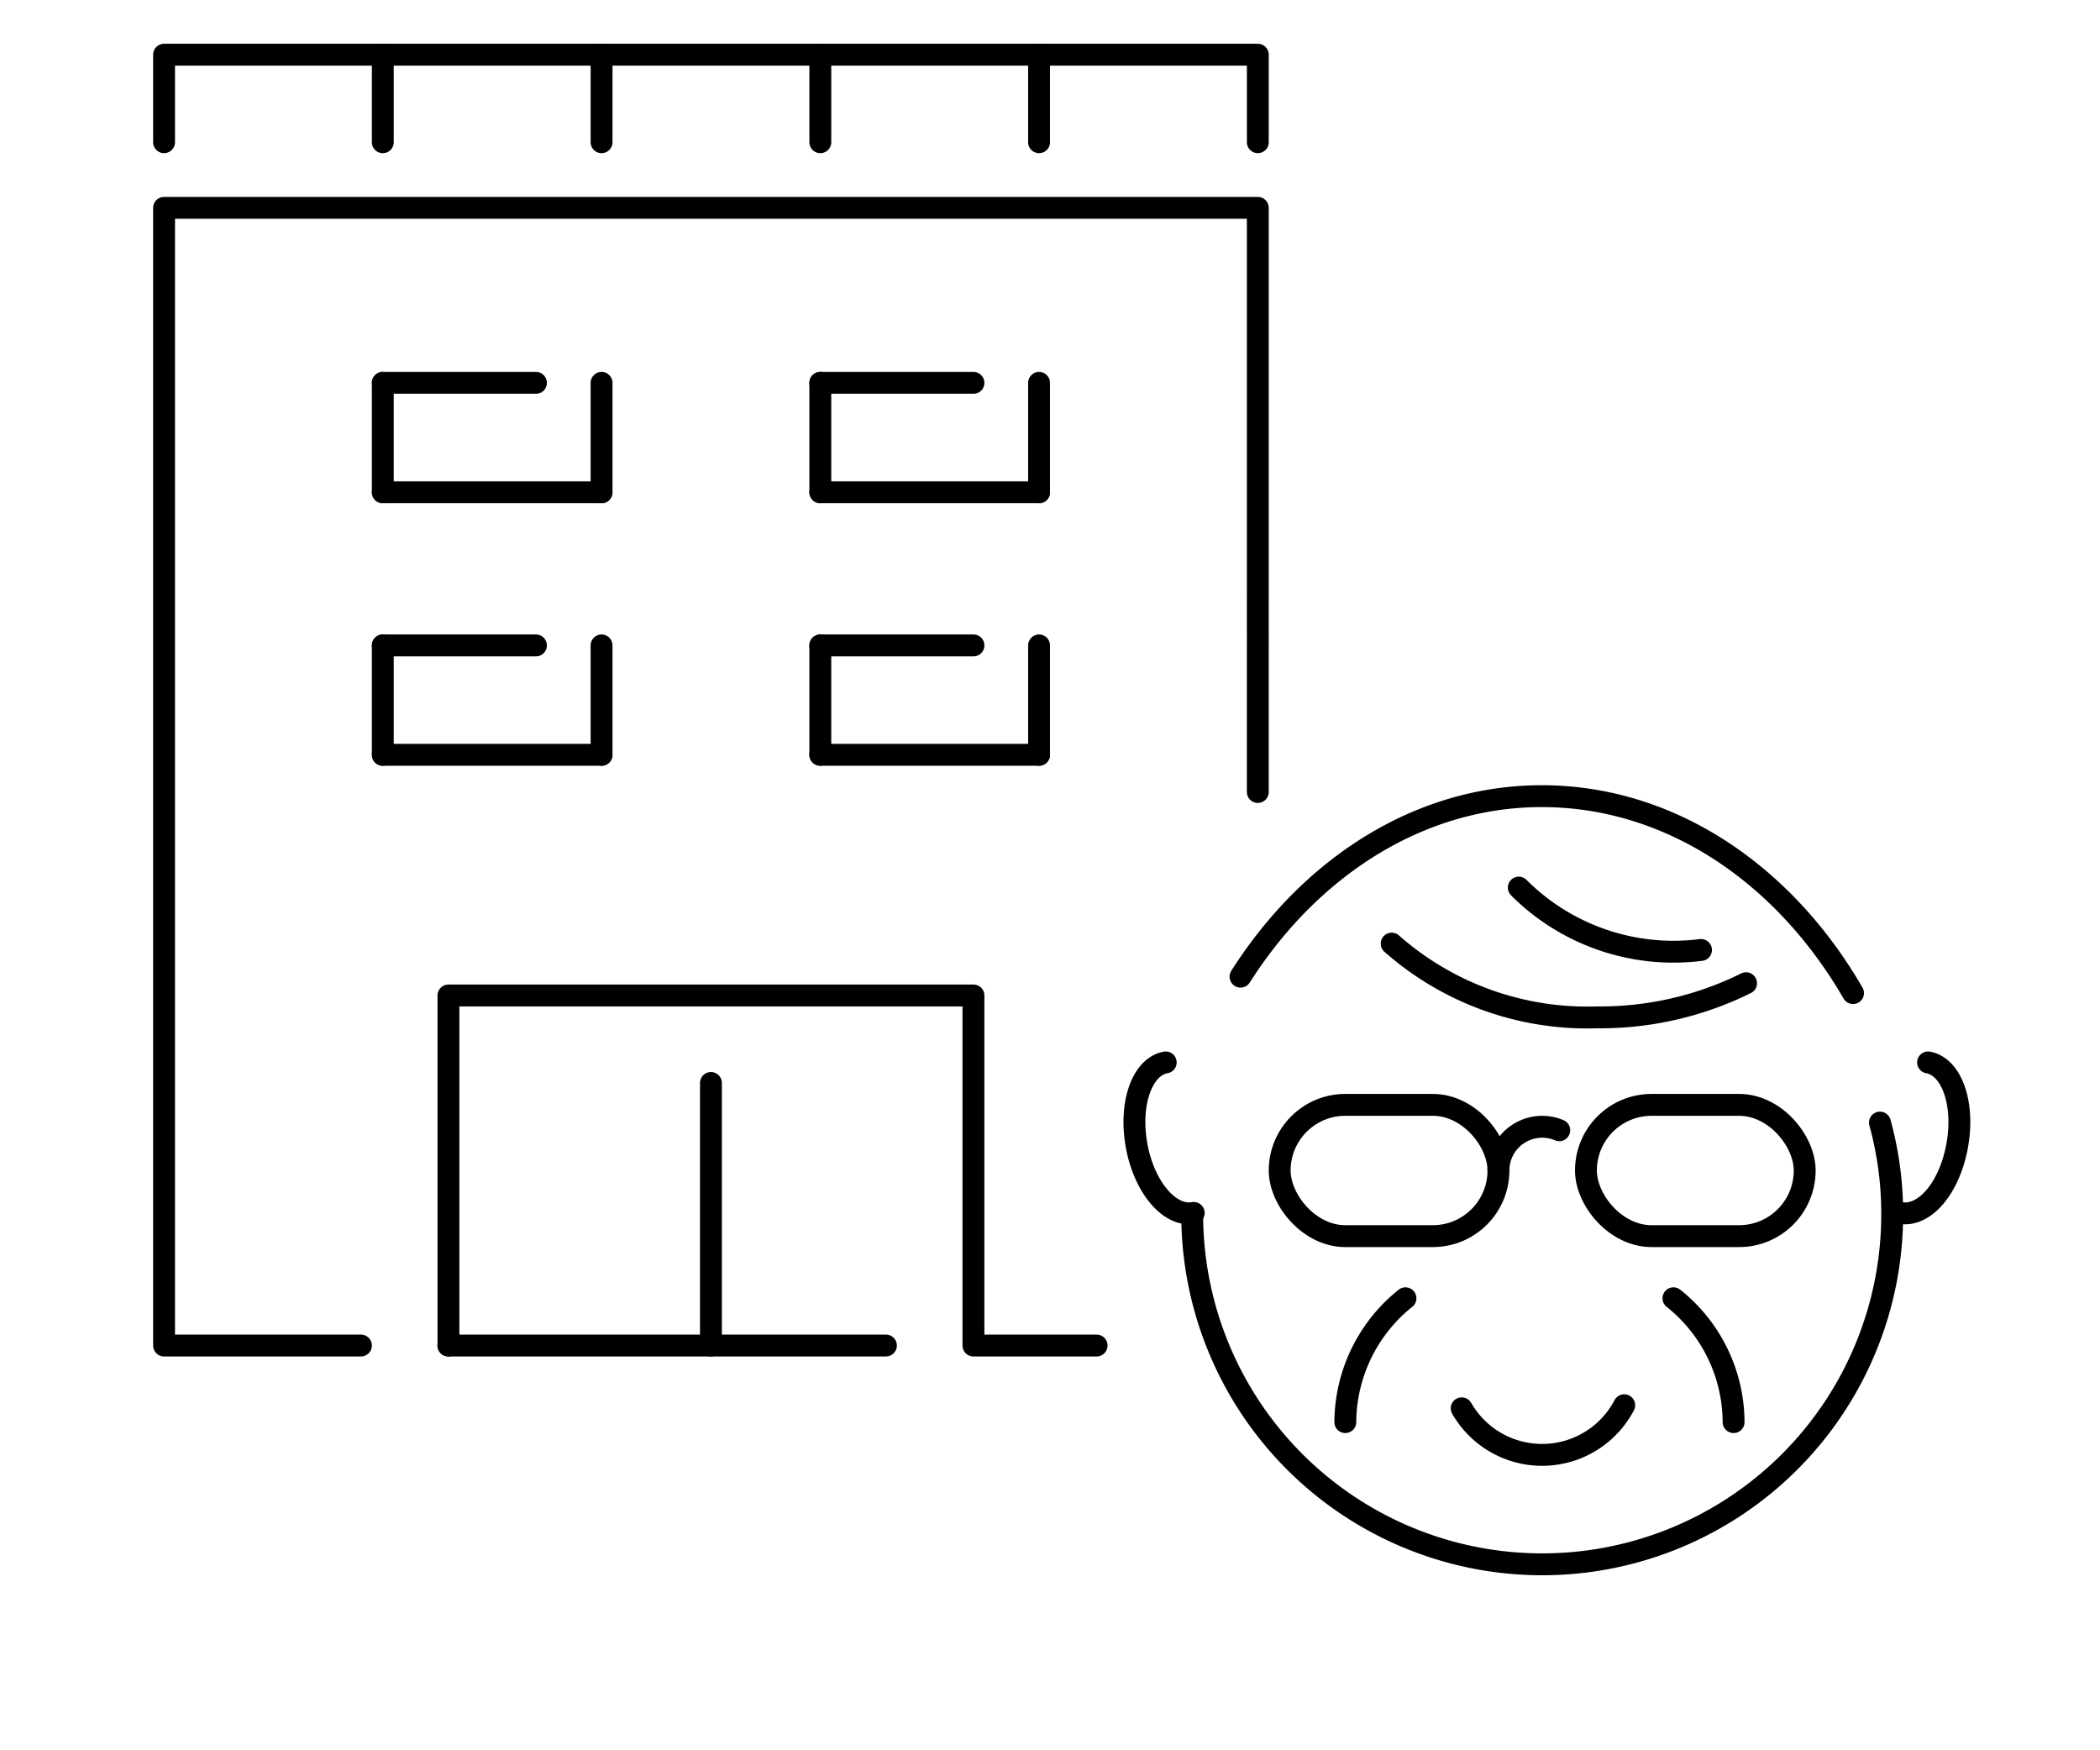
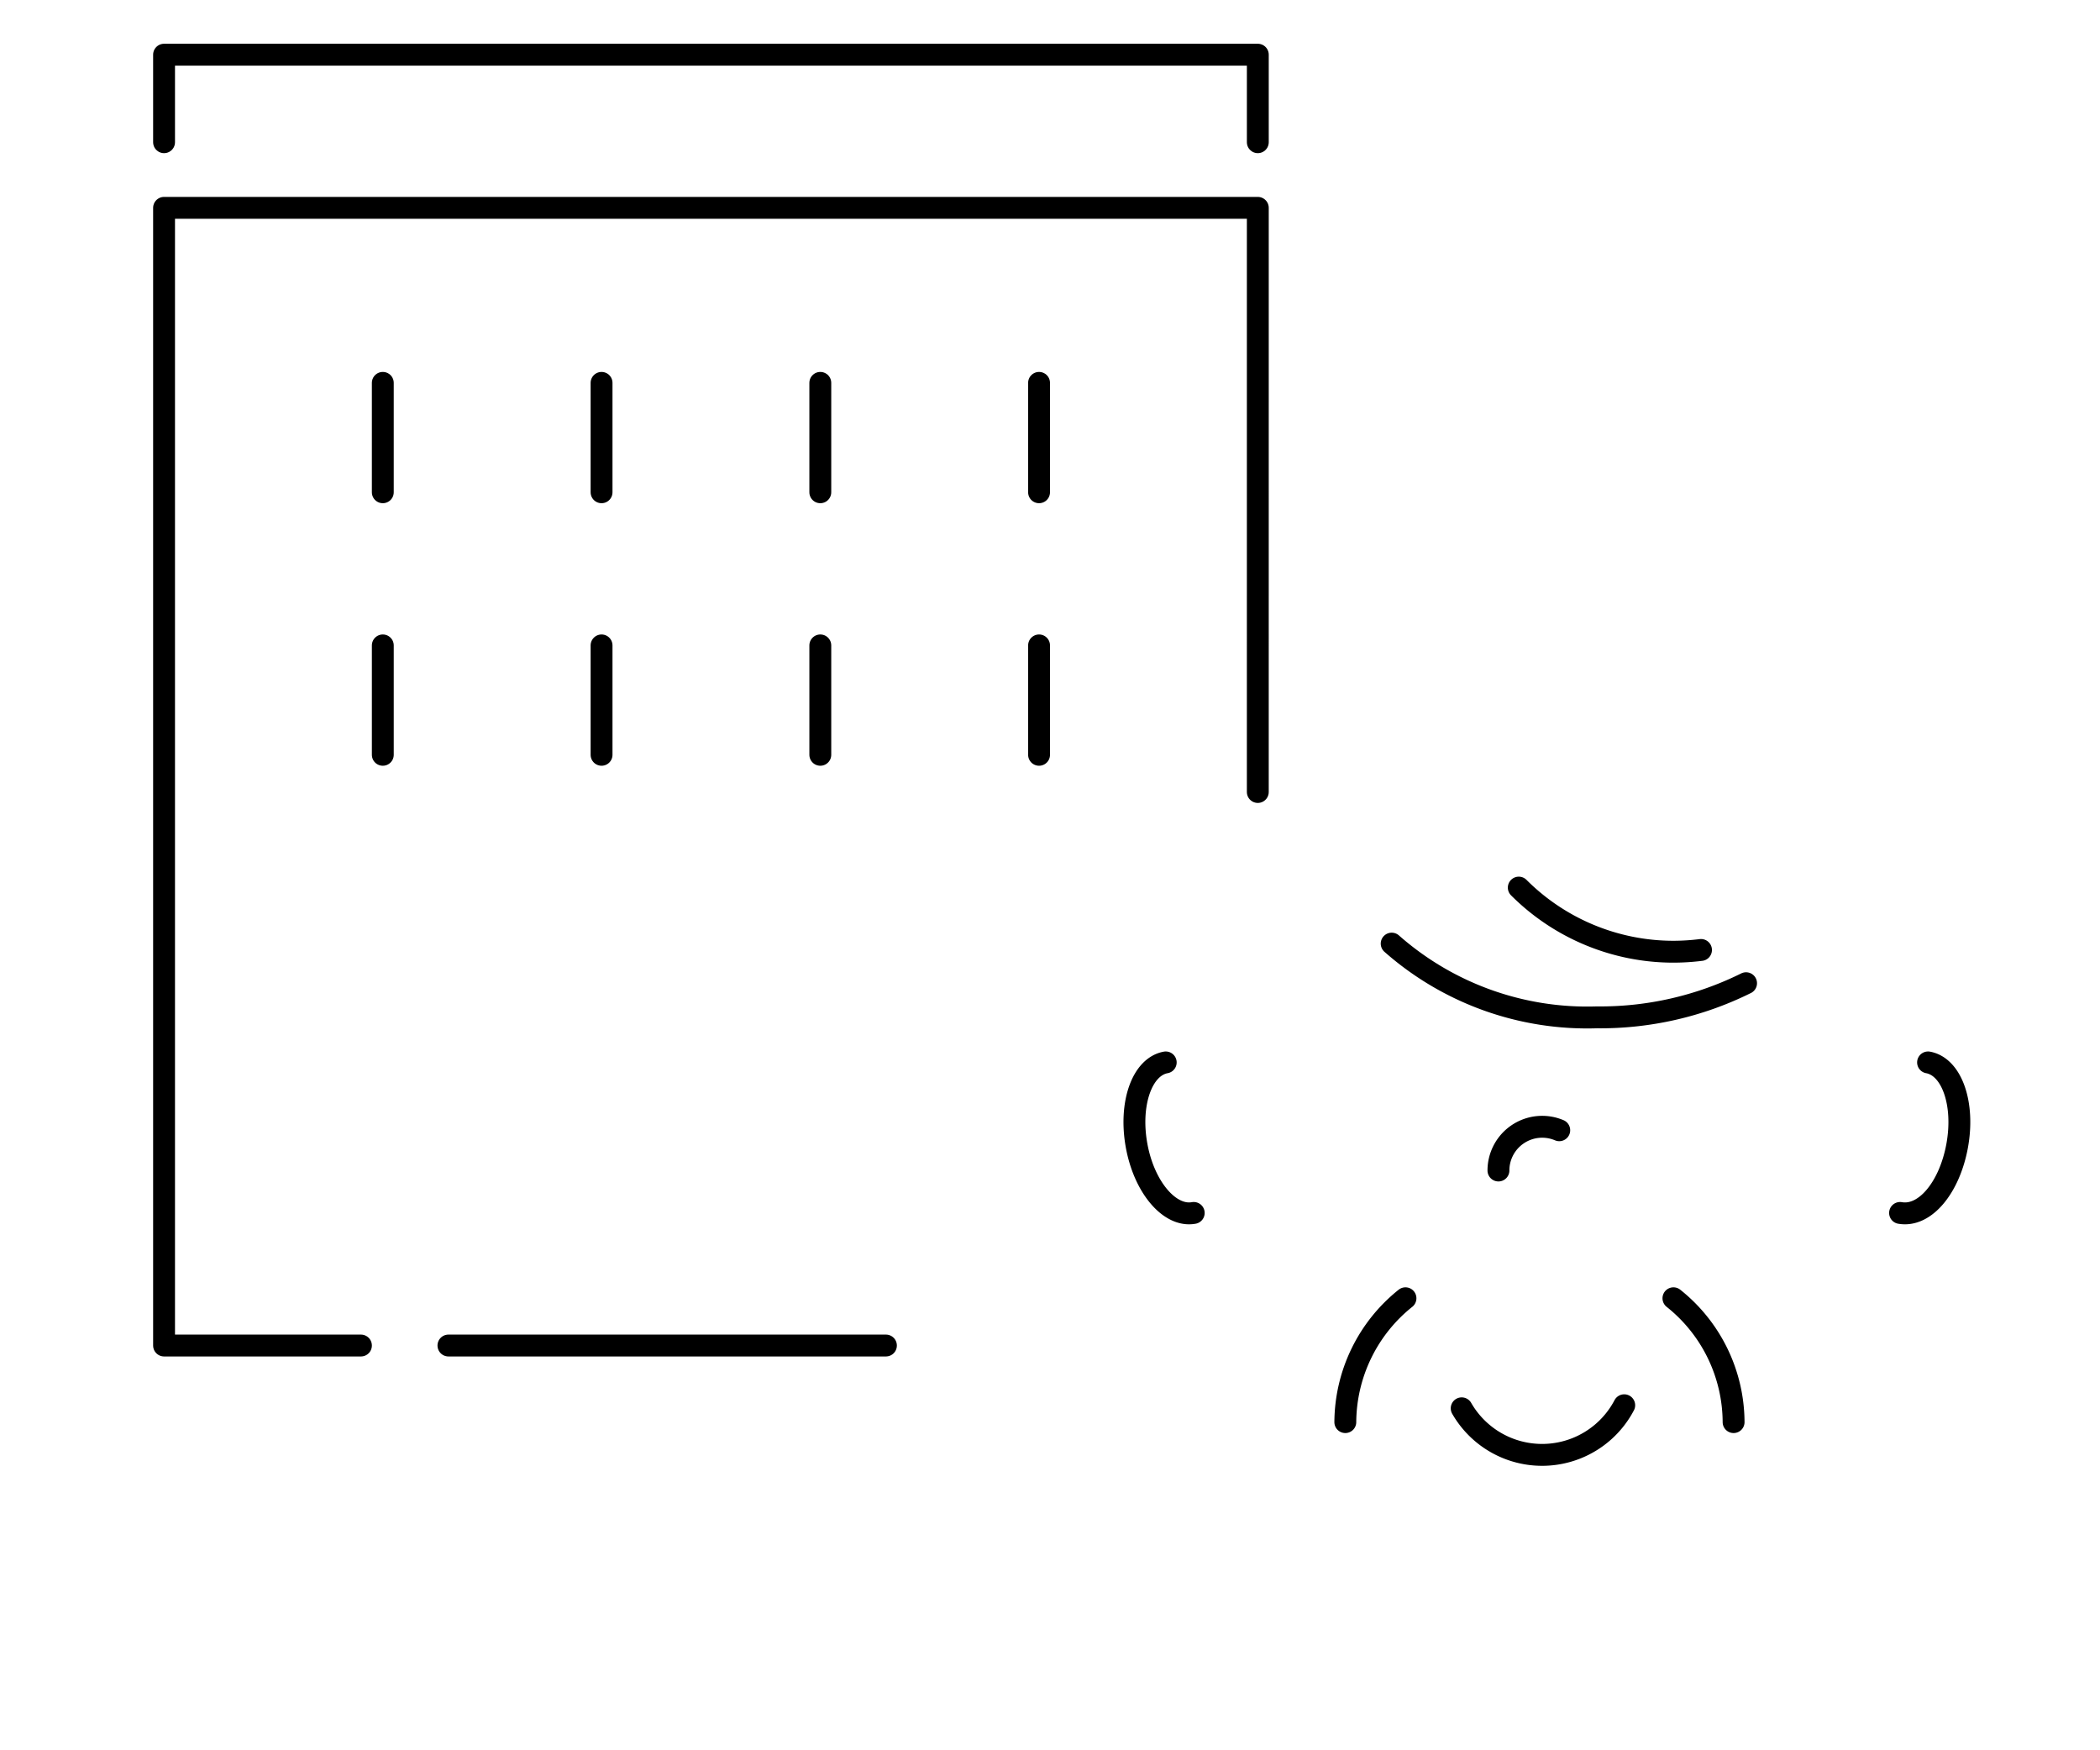
<svg xmlns="http://www.w3.org/2000/svg" id="レイヤー_1" data-name="レイヤー 1" viewBox="0 0 96 80">
  <defs>
    <style>.cls-1{fill:none;stroke:#000;stroke-linecap:round;stroke-linejoin:round}</style>
  </defs>
  <path class="cls-1" d="M7.5 6.5v-4h50v4m-10 23v5m-10-5v5m-10-5v5m-10-5v5m30-17v5m-10-5v5m-10-5v5m-10-5v5m3 39h20m17-25.3V9.5h-50v52h9" />
-   <path class="cls-1" d="M20.5 61.5v-16h24v16h5.63m-17.63 0v-12m15-47v4m-10-4v4m-10-4v4m-10-4v4m0 11h7m-7 5h10m-10 7h7m-7 5h10m10-17h7m-7 5h10m-10 7h7m-7 5h10m38.44 16.81a15.64 15.64 0 01.56 4.19 16 16 0 01-32 0m2.21-10.86c3.18-5 8.17-8.25 13.77-8.25 5.88 0 11.08 3.56 14.23 9" />
  <path class="cls-1" d="M79.82 44.94A15 15 0 0173 46.5a13.52 13.52 0 01-9.38-3.37m14.14.29a10.39 10.39 0 01-1.26.08 10 10 0 01-7.07-2.93m4.82 23.66a4.24 4.24 0 01-7.43.14m12.43.63a7.27 7.27 0 00-2.75-5.66M61.5 65a7.3 7.3 0 012.75-5.66" />
-   <rect class="cls-1" x="72.5" y="50.5" width="10" height="6" rx="3" />
-   <rect class="cls-1" x="58.5" y="50.5" width="10" height="6" rx="3" />
  <path class="cls-1" d="M68.5 53.5a2 2 0 012.78-1.84m-17.99-3.1c-1.09.2-1.68 1.9-1.33 3.81s1.52 3.27 2.61 3.07m33.57-6.88c1.09.2 1.68 1.9 1.33 3.81s-1.47 3.27-2.61 3.07" />
</svg>